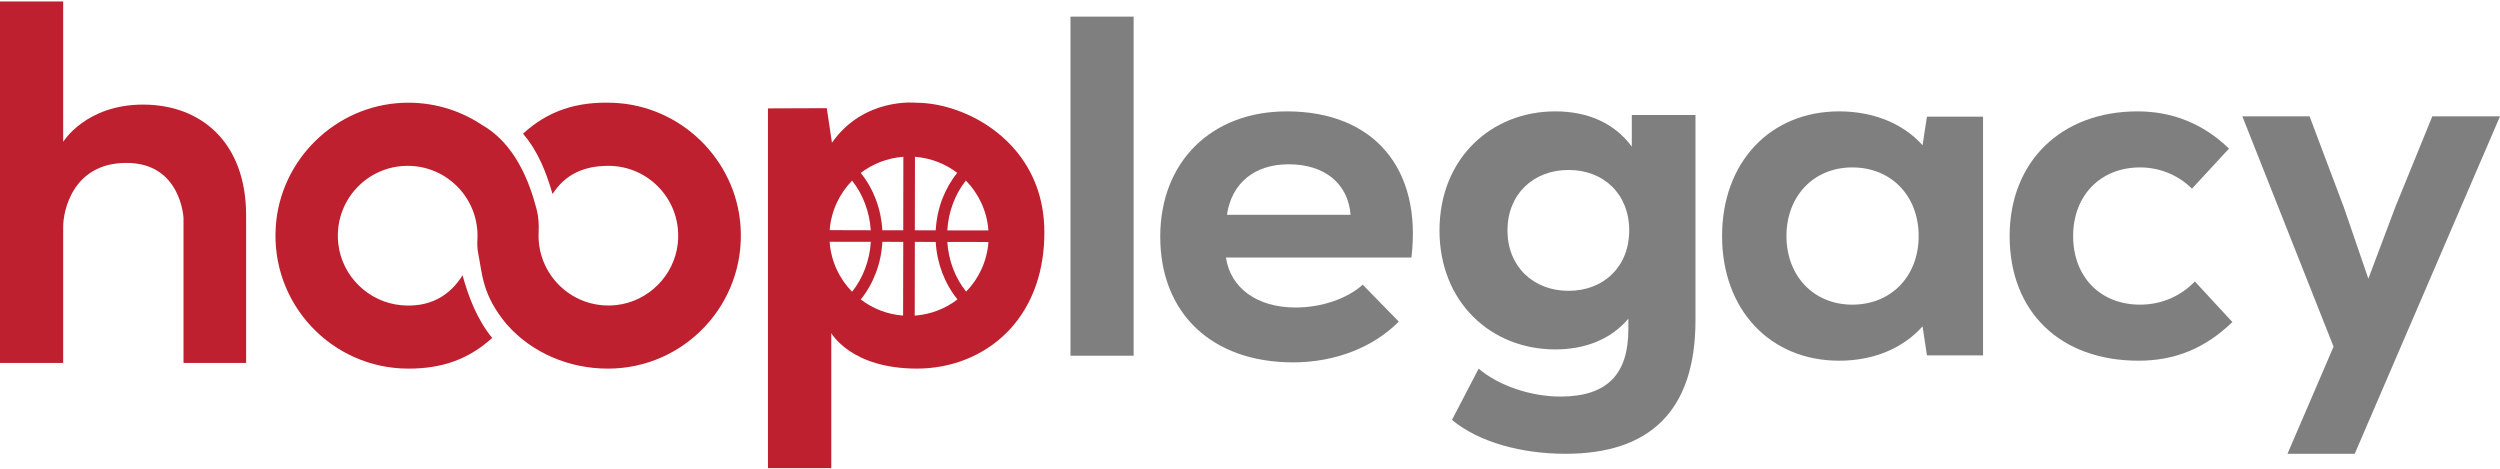
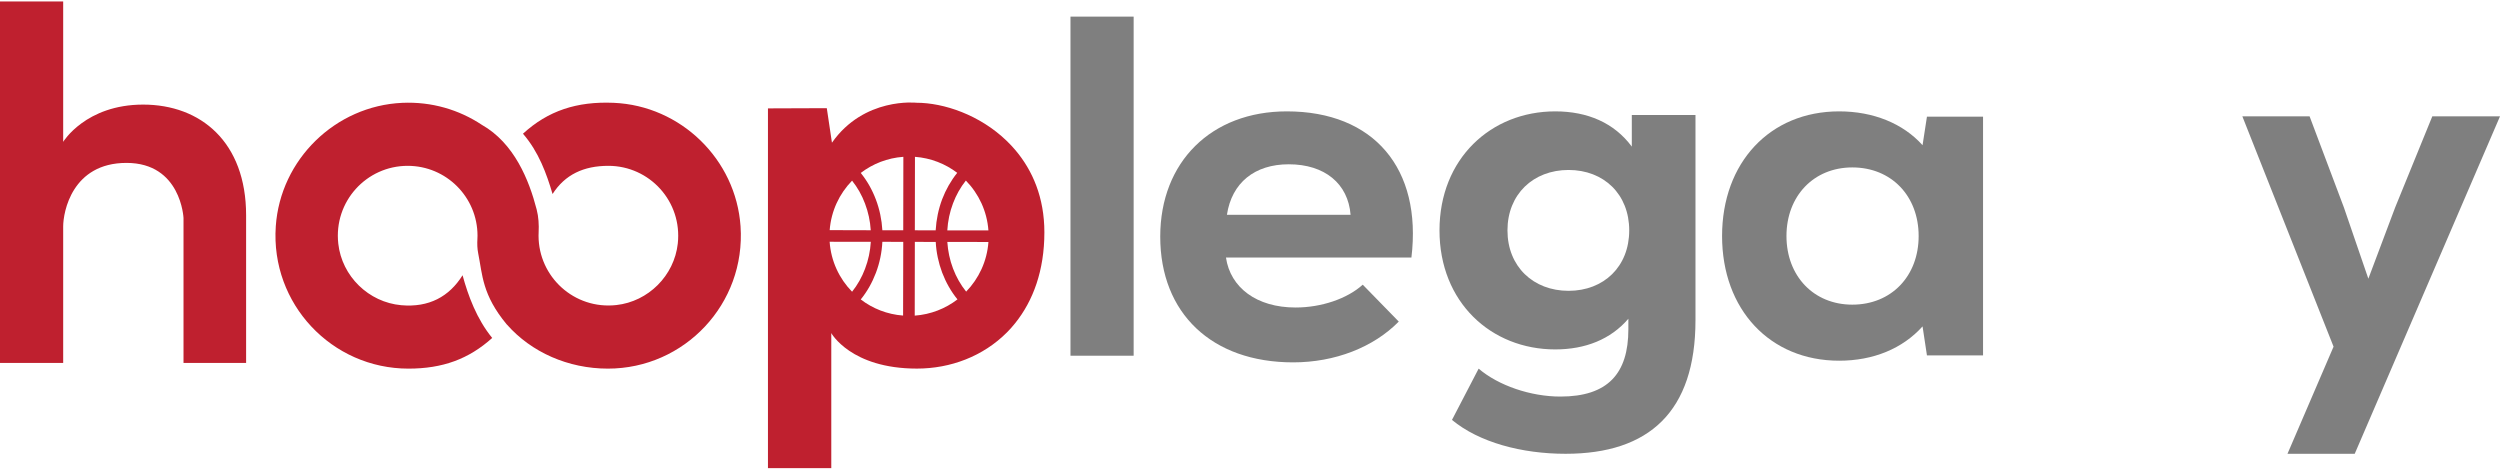
<svg xmlns="http://www.w3.org/2000/svg" width="1504" height="282" viewBox="0 0 1504 282" fill="none">
  <path d="M86.13 62.923C51.54 62.923 38.01 85.343 38.01 85.343V0.883H0V218.323H38.01V136.253C38.01 127.603 43.29 98.003 76.11 98.003C108.93 98.003 110.4 131.123 110.4 131.123V218.323H148.06V129.513C148.06 85.403 120.7 62.923 86.12 62.923H86.13Z" fill="#BF202F" />
  <path d="M610.77 90.215C609.1 88.245 607.37 86.415 605.57 84.685C589.47 69.155 567.84 61.815 551.3 61.815C551.3 61.815 519.83 58.285 500.5 85.845L497.4 65.075L462 65.205V281.635H500.1V200.375C500.1 200.375 511.83 221.745 551.6 221.745C571.9 221.745 591.43 214.345 605.73 200.015C607.5 198.245 609.16 196.385 610.73 194.415C621.53 180.985 628.3 162.715 628.3 139.785C628.3 118.885 621.2 102.485 610.77 90.215ZM512.61 108.685C515.88 112.785 518.51 117.415 520.41 122.515C522.34 127.615 523.51 132.985 523.84 138.515L499.14 138.445C500.01 126.915 504.97 116.515 512.61 108.675V108.685ZM499.11 145.445L523.88 145.475C523.55 151.075 522.38 156.545 520.41 161.705C518.51 166.775 515.88 171.405 512.61 175.505C504.91 167.635 499.91 157.105 499.11 145.435V145.445ZM543.3 189.845C533.77 189.145 525 185.645 517.83 180.145C521.66 175.415 524.7 170.045 526.93 164.175C529.2 158.205 530.5 151.945 530.83 145.475L543.4 145.505L543.3 189.835V189.845ZM543.4 138.545L530.83 138.515C530.46 132.145 529.16 125.945 526.93 120.045C524.7 114.145 521.66 108.775 517.83 104.045C525.03 98.545 533.86 95.015 543.46 94.345L543.39 138.545H543.4ZM550.44 94.345C559.97 95.045 568.71 98.545 575.87 103.975C572.07 108.705 569.04 114.045 566.8 119.875C564.57 125.845 563.27 132.105 562.9 138.575L550.37 138.545L550.44 94.345ZM550.3 189.885L550.37 145.515L562.94 145.545C563.27 151.915 564.61 158.115 566.81 164.015C569.08 169.945 572.14 175.345 576.01 180.115C568.81 185.645 559.94 189.185 550.31 189.885H550.3ZM581.24 175.445C577.94 171.345 575.27 166.645 573.34 161.545C571.41 156.445 570.27 151.075 569.91 145.545L594.64 145.575C593.81 157.175 588.84 167.605 581.24 175.445ZM569.9 138.585C570.23 132.955 571.37 127.515 573.33 122.355C575.23 117.285 577.83 112.685 581.06 108.625C588.76 116.495 593.79 126.995 594.63 138.625L569.9 138.595V138.585Z" fill="#BF202F" />
  <path d="M369.17 61.854C346.97 60.904 329.65 66.664 314.62 80.444C324.13 91.424 328.83 104.554 332.42 116.724C339.88 105.054 351.12 99.764 366 99.764C390.78 99.764 410.55 121.214 407.75 146.564C405.62 165.824 390.05 181.404 370.79 183.524C345.45 186.324 323.99 166.554 323.99 141.774C323.99 141.124 324.01 140.484 324.04 139.854C324.27 135.194 324.02 130.514 322.85 125.994C318.26 108.264 309.35 86.114 289.82 75.064C276.23 66.054 259.73 61.074 242.03 61.864C201.77 63.674 168.66 95.934 165.91 136.144C162.71 182.864 199.67 221.764 245.71 221.764C266.26 221.764 281.94 216.054 296.11 203.314C286.77 191.884 281.62 177.844 278.28 165.594C270.23 178.474 258.03 185.094 241.41 183.614C221.76 181.864 205.68 166.174 203.51 146.574C200.7 121.224 220.47 99.764 245.26 99.764C268.46 99.764 287.27 118.574 287.27 141.774C287.27 142.434 287.25 143.094 287.21 143.754C287.04 146.644 287.11 149.544 287.68 152.384C290.28 165.344 290.03 177.294 304.83 195.144C304.83 195.144 304.99 195.294 305 195.294C319.66 211.904 341.81 221.764 365.71 221.764C411.76 221.764 448.72 182.854 445.51 136.114C442.74 95.844 409.53 63.564 369.2 61.854H369.17Z" fill="#BF202F" />
  <path d="M1463.27 70H1504L1416.6 273H1376.15L1403.87 208.551L1349 70H1389.45L1410.09 124.796L1424.8 167.667L1440.93 124.796L1463.27 70Z" fill="#7F7F7F" />
-   <path d="M1286.56 217C1239.39 217 1209 187.64 1209 142C1209 97.233 1239.97 67 1285.98 67C1307.11 67 1325.63 74.558 1340.97 89.384L1318.69 113.512C1310.59 105.372 1299.3 100.721 1287.43 100.721C1263.7 100.721 1247.2 117.581 1247.2 142C1247.2 166.419 1263.41 183.279 1287.43 183.279C1300.17 183.279 1311.74 178.337 1320.43 169.326L1343 193.744C1326.79 209.442 1308.56 217 1286.56 217Z" fill="#7F7F7F" />
  <path d="M1159.25 70.198H1193V213.802H1159.25L1156.61 196.36C1144.58 209.733 1126.97 217 1106.43 217C1064.76 217 1036 186.186 1036 142C1036 97.814 1064.76 67 1106.43 67C1126.97 67 1144.87 74.267 1156.61 87.349L1159.25 70.198ZM1114.35 183.279C1137.83 183.279 1154.26 166.128 1154.26 142C1154.26 117.872 1137.83 100.721 1114.35 100.721C1091.17 100.721 1074.74 117.872 1074.74 142C1074.74 166.128 1091.17 183.279 1114.35 183.279Z" fill="#7F7F7F" />
  <path d="M774.142 67C826.563 67 855.555 101.464 849.112 154.913H737.535C740.171 173.021 755.985 184.996 779.413 184.996C794.934 184.996 810.456 179.739 819.827 171.269L841.498 193.466C826.27 208.946 803.134 218 777.949 218C729.042 218 698 188.501 698 142.354C698 97.375 728.75 67 774.142 67ZM775.313 98.836C754.814 98.836 741.049 109.934 738.121 129.211H812.506C811.041 110.518 796.984 98.836 775.313 98.836Z" fill="#7F7F7F" />
  <path d="M644 214V10H682V214H644Z" fill="#7F7F7F" />
  <path d="M981.694 69.203H1020V192.583C1020 247.663 992.047 273 941.835 273C915.435 273 889.812 266.115 873.506 252.62L889.553 221.775C901.459 231.965 920.871 238.575 938.729 238.575C967.2 238.575 979.624 224.805 979.624 198.091V191.757C969.012 204.15 953.741 210.209 935.624 210.209C897.059 210.209 866 181.842 866 138.604C866 95.366 897.059 67 935.624 67C955.035 67 971.082 73.885 981.694 88.206V69.203ZM943.647 174.957C964.871 174.957 980.141 160.361 980.141 138.604C980.141 116.848 964.871 102.251 943.647 102.251C922.424 102.251 906.894 116.848 906.894 138.604C906.894 160.361 922.424 174.957 943.647 174.957Z" fill="#7F7F7F" />
</svg>